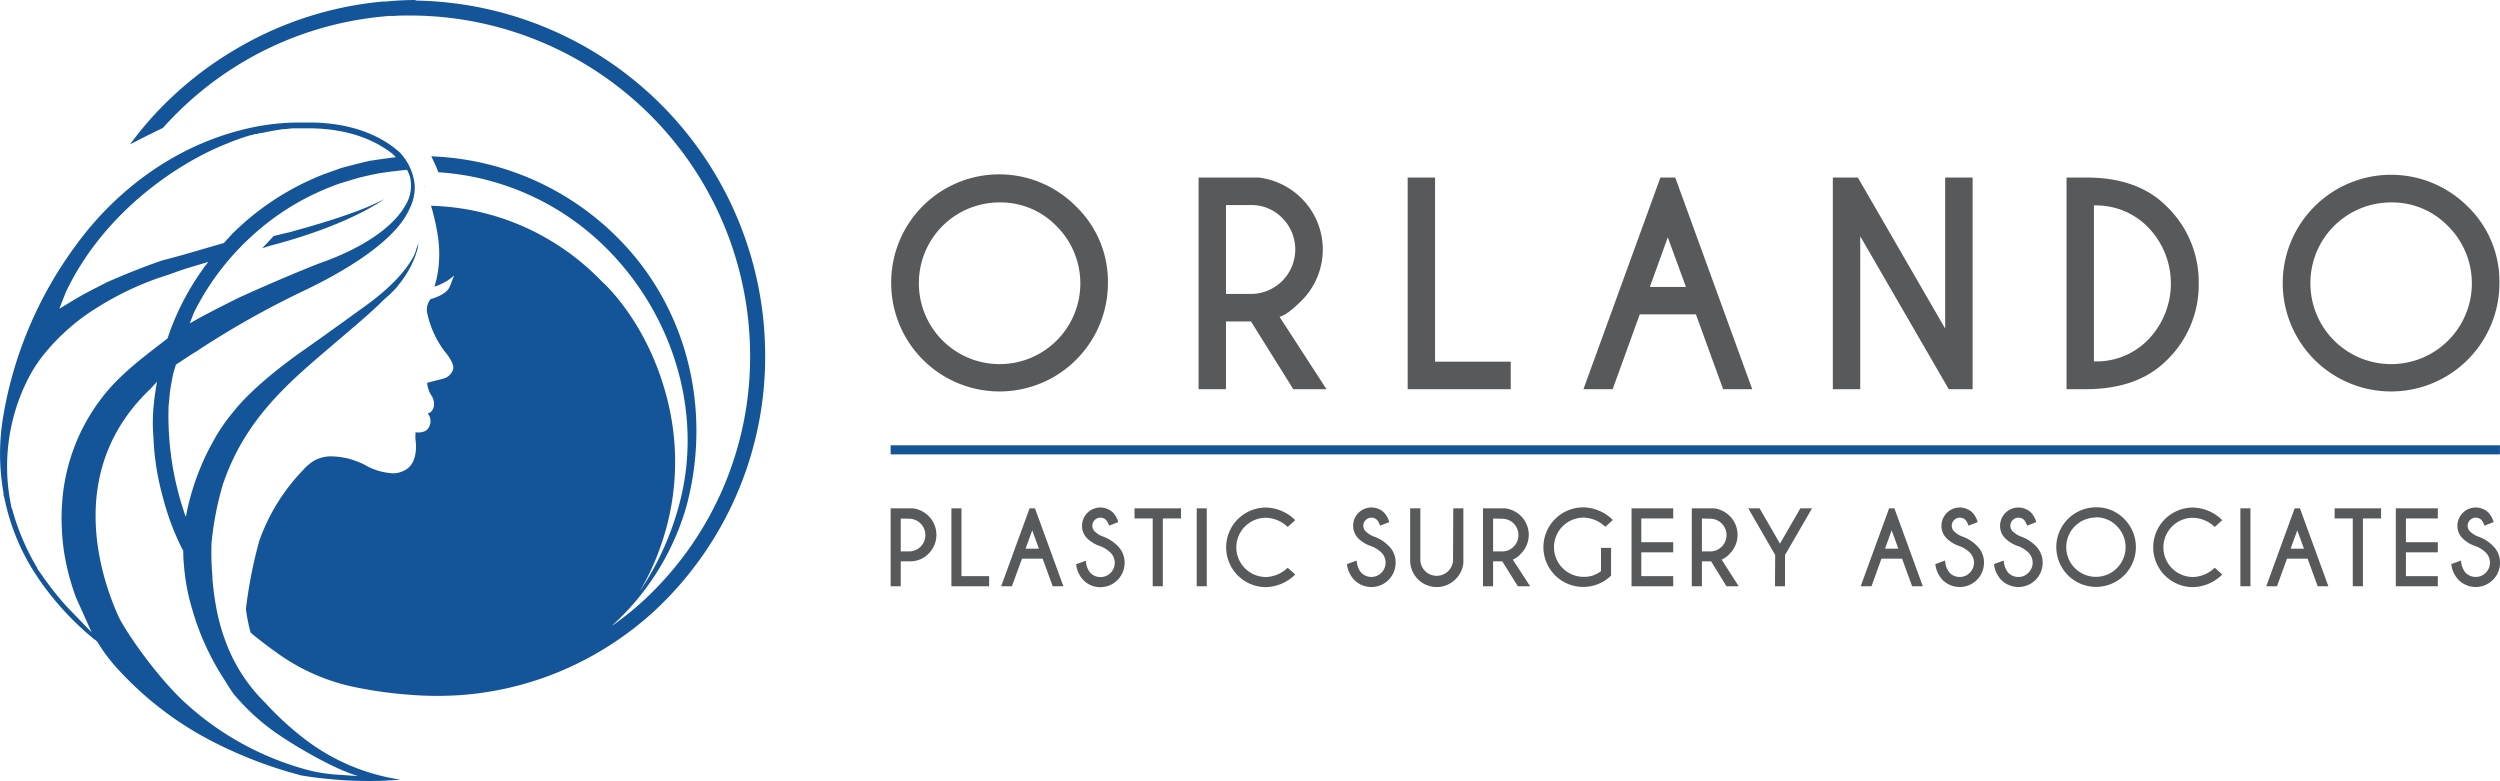
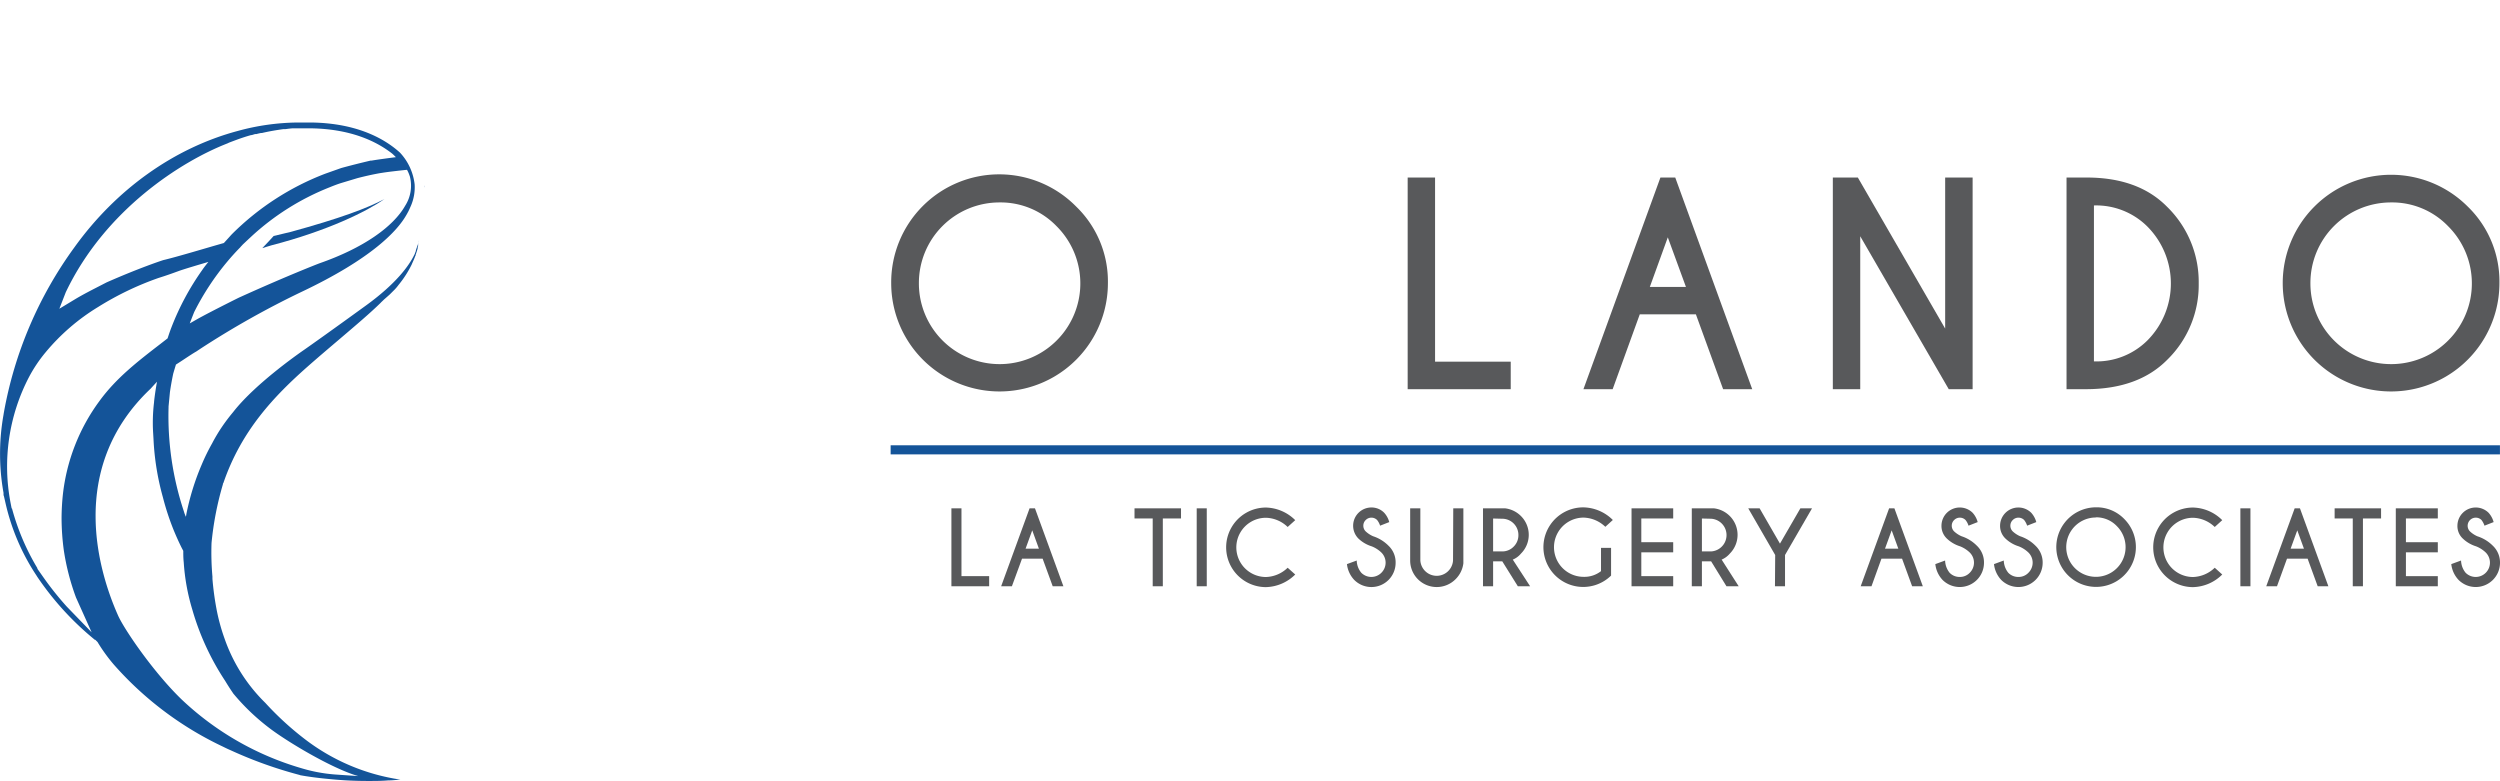
<svg xmlns="http://www.w3.org/2000/svg" viewBox="0 0 439.77 137.38">
  <defs>
    <style>.cls-1{fill:#145499;}.cls-2{fill:#58595b;}</style>
  </defs>
  <g id="Layer_2" data-name="Layer 2">
    <g id="Layer_1-2" data-name="Layer 1">
-       <path class="cls-1" d="M134.6,62.54a61.06,61.06,0,0,1-19.5,44.95,57.65,57.65,0,0,1-11.64,8.26h0c-.75.4-1.52.79-2.29,1.16a55.73,55.73,0,0,1-20.72,5.4c-1.16.06-2.31.1-3.47.1-1.77,0-3.42-.07-4.94-.2a72.93,72.93,0,0,1-10.24-1.47,35.74,35.74,0,0,1-13.4-6.13l-.85-.61c-.81-.6-1.63-1.23-2.47-1.9-.32-.24-.66-.52-1-.83-.15-.58-.29-1.13-.4-1.67-.19-.88-.33-1.72-.42-2.5a81.24,81.24,0,0,1,2.36-12l0,0a34.52,34.52,0,0,1,7.7-12.42h0a8.26,8.26,0,0,1,1.75-1.53,6,6,0,0,1,3.28-.87,13.54,13.54,0,0,1,3,.41,17,17,0,0,1,2.67,1,11,11,0,0,0,5.18,1.57A4.12,4.12,0,0,0,71,82.82c2.76-1.2,2.11-5.25,2.11-5.25a7.4,7.4,0,0,1,0-1.54,2.79,2.79,0,0,0,1.86-.3,2.15,2.15,0,0,0,.28-3,4.07,4.07,0,0,1,.44-.18c1.24-1,.35-2.75.35-2.75a5,5,0,0,1-.91-2.46L78,66.6A2.43,2.43,0,0,0,79.7,65c.36-1.14-1.55-3.28-1.55-3.28a17.12,17.12,0,0,1-3-6.65,2.91,2.91,0,0,1,.4-2.18l.19-.31.16,0c2.77-.85,3.14-2,3.23-2.18l.75-1.94a11.14,11.14,0,0,1-1.18.91,12.83,12.83,0,0,1-1.59.81l-.7.25.3-1a20.42,20.42,0,0,0,.36-7.55c0-.22-.07-.45-.11-.68v0a2,2,0,0,0-.09-.57s0,0,0,0c-.12-.74-.28-1.49-.45-2.2v0c-.17-.74-.37-1.48-.6-2.23a43.09,43.09,0,0,1,16.57,3.79,43.59,43.59,0,0,1,13.45,9.49S114.59,57,117.79,72a44.47,44.47,0,0,1-1.45,23.71,43.67,43.67,0,0,1-3.86,8.39,50.3,50.3,0,0,0,7-15.36c4.32-16-1.07-33.32-12.74-45A46,46,0,0,0,77.42,30.32l-.32,0L77,30c-.24-.58-.48-1.16-.76-1.71l-.37-.8.87.05a48.71,48.71,0,0,1,31.9,14.27c12.36,12.35,16.65,30.4,12.09,47.32a45.11,45.11,0,0,1-12.62,20.51c-.09.07-.18.16-.28.25l-.12.16a52.54,52.54,0,0,0,5.62-4.53,58.34,58.34,0,0,0,18.62-43A59.87,59.87,0,0,0,72.14,2.73c-1,0-2,0-2.94.08H69a5.05,5.05,0,0,0-.52,0,59.25,59.25,0,0,0-37.26,17c-.88.87-1.74,1.77-2.57,2.7-2.09,1-4.07,2-5.78,2.89a60.39,60.39,0,0,1,5.26-6.25A62.62,62.62,0,0,1,41.53,8.62s0,0,0,0A61.79,61.79,0,0,1,67.36.27l.5,0C69.59.1,71.33,0,73.1,0V.1A62.5,62.5,0,0,1,134.6,62.54Z" />
      <path class="cls-1" d="M74.66,32.6a2.79,2.79,0,0,1,.1.39c0-.09,0-.18-.05-.27A.61.61,0,0,0,74.66,32.6Z" />
      <path class="cls-1" d="M48.14,41.51s-1.57,1.73-2,2.14c.35-.1,1.24-.4,1.63-.5C57.64,40.59,64.5,37.21,67.64,35c-2.93,1.59-7.94,3.45-16.45,5.78Z" />
      <path class="cls-1" d="M46.67,123.64a29.3,29.3,0,0,1-7.18-11.34A34.27,34.27,0,0,1,38.06,107a51.52,51.52,0,0,1-.69-5.18l0-.39a48.08,48.08,0,0,1-.16-5.92,54.91,54.91,0,0,1,2-10.31c0-.08,0-.15.08-.22,3.19-9.32,9-15.34,14.77-20.45,1.95-1.72,3.9-3.37,5.71-4.91,2.9-2.47,5.41-4.6,7.2-6.36l.11-.12.12-.11.35-.34c.22-.19.69-.6,1-.88l.64-.64a7.73,7.73,0,0,0,.94-1.08l.1-.12a18.39,18.39,0,0,0,2.2-3.46c.1-.27.36-.77.61-1.45l.08-.17,0-.09a11.47,11.47,0,0,0,.35-1.12.44.44,0,0,0,0-.15,1.29,1.29,0,0,0,.08-.28l0-.15V43q.09-.39.18-.81c0,.09-.06.19-.08.28a.08.08,0,0,1,0,0l0,.14-.18.51-.07.2c-.09.26-.19.51-.25.75l0,.08s-.11.27-.14.36a1.07,1.07,0,0,1-.07.19c-1,2.11-3.34,5.24-8.51,9,0,0-6.88,5-10.85,7.78,0,0-8.5,5.77-12.56,11h0A31.59,31.59,0,0,0,38.45,76c-.41.67-.79,1.32-1.14,2a35.12,35.12,0,0,0-1.82,3.71,43.85,43.85,0,0,0-2.72,8.79c0,.14-.05.27-.08.41l-.25-.64L32.36,90a53.24,53.24,0,0,1-2.71-18.3l0-.19L29.89,69c.15-1.07.35-2.17.58-3.27,0,0,.18-.62.48-1.6l.87-.56c1.6-1.06,2.31-1.52,2.68-1.72h0l.81-.54A156,156,0,0,1,52.92,51.4c12.59-5.95,17-10.84,18.55-13.56.07-.11.13-.23.2-.35a2,2,0,0,1,.11-.2c.2-.39.37-.78.53-1.15a8.25,8.25,0,0,0,.63-3.69v0a9.77,9.77,0,0,0-2.58-5.6l0,0c-2.52-2.29-7.35-5.2-15.65-5.3l-1.07,0v0l-1.25,0a41.06,41.06,0,0,0-10.62,1.5c-11.16,3-21.34,10.25-28.66,20.43A70.26,70.26,0,0,0,.66,72.69l-.06.38,0,0A39,39,0,0,0,.62,86.7s0,.12,0,.2,0,.26.07.38L1,88.63a38.36,38.36,0,0,0,5.45,12.66l0,0,.07.12a51.41,51.41,0,0,0,10.17,11.14h.08l.4.4.06.11A29.76,29.76,0,0,0,20,116.88a59.3,59.3,0,0,0,18.86,14.29c.55.26,1.11.55,1.7.8a74.72,74.72,0,0,0,12.14,4.35l.13.05c1.41.26,3.16.49,5,.66a67.66,67.66,0,0,0,6.9.35c1.19,0,2.39,0,3.56-.1.72,0,1.45-.09,2.15-.14A36.29,36.29,0,0,1,53.6,130,53.11,53.11,0,0,1,46.67,123.64ZM71.48,29.88h.12a5.56,5.56,0,0,1,.44,1,1,1,0,0,1,.07.21,6.53,6.53,0,0,1-.83,5.09c-2.1,3.71-7.34,7.44-15.09,10.14-.86.33-5.57,2.18-12.82,5.43l-1.13.51c-.15.06-1.05.51-2.22,1.1-1.82.92-4.28,2.18-5.52,2.89l-1.12.64c.26-.68.52-1.35.78-2A45.85,45.85,0,0,1,40,46c.72-.86,1.48-1.7,2.27-2.5.13-.17.29-.31.43-.48l1-.94.41-.38A44.3,44.3,0,0,1,58,32.94c.66-.27,1.3-.52,2-.74l2.89-.87c1.29-.33,2.54-.62,4-.88l.4-.06C68.33,30.22,70.35,30,71.48,29.88ZM11.57,51.41C18.5,36.84,32,28.34,40,25.23l.29-.14h0l.74-.28.43-.16c.94-.35,1.85-.65,2.72-.89l.14,0h0a2,2,0,0,1,.4-.12l.12-.06H45l.12,0c.25-.07.51-.13.76-.18l.18,0c1.28-.3,2.53-.51,3.82-.69l.36,0c.44-.06.86-.11,1.25-.14l.35,0h0l.66,0H53c.24,0,.42,0,.55,0h.61c7.56,0,12.21,2.39,14.85,4.47.16.14.39.36.63.61-1.07.13-3.29.43-4.27.6l-.18,0c-1.51.36-3.13.75-5.17,1.31l-2.82,1A47,47,0,0,0,40.87,41.12c-.17.17-.33.35-.49.53,0,0-.4.44-1,1.1-3.15.89-8.14,2.41-10.64,3-.28.08-4.31,1.42-10,3.93l-1.36.7c-1.32.68-2.82,1.44-4.26,2.31l-2.68,1.62Zm-.35,45.36a41.69,41.69,0,0,0,2.15,8.34l2.75,6.12-4.39-4.54a55,55,0,0,1-4-5L6.54,100h.07a41.16,41.16,0,0,1-4.5-10.56H2.05l-.17-.87A34,34,0,0,1,5.1,66.33,25,25,0,0,1,8,62a37,37,0,0,1,9.26-8,53.17,53.17,0,0,1,10.64-5.11c1.35-.42,2.46-.82,3.47-1.19s3.6-1.13,5.29-1.63c-.43.53-.8,1-1.06,1.39a46.1,46.1,0,0,0-5.46,10.17h0s-.27.68-.66,1.89l-1.16.9c-4,3.09-7.82,6-10.83,10.13A34,34,0,0,0,11.06,87a41.23,41.23,0,0,0-.23,4.17A43.09,43.09,0,0,0,11.22,96.77Zm47.72,39.47a27.62,27.62,0,0,1-6-1.13,51.6,51.6,0,0,1-21-12.08c-5-4.83-10.15-12.42-11.18-14.78-3.25-7.29-9.18-25.78,5.74-39.88,0,0,.5-.56,1.12-1.22-.12.63-.22,1.27-.32,1.94-.07.52-.15,1.07-.2,1.62a.18.18,0,0,1,0,.05,30,30,0,0,0-.16,5.43l.06,1a45.94,45.94,0,0,0,1.65,10.27,45.84,45.84,0,0,0,1.85,5.67c.41,1,.89,2.1,1.46,3.24l.28.53c0,.65,0,1.31.08,2a36.8,36.8,0,0,0,1.52,8.37,45.37,45.37,0,0,0,5.76,12.49c.4.66.82,1.33,1.28,2l0,0c.06.1.12.17.15.23a38.38,38.38,0,0,0,6.25,6c3,2.33,11.06,7.19,15.74,8.53Z" />
      <rect class="cls-1" x="156.67" y="78.33" width="283.09" height="1.6" />
-       <path class="cls-2" d="M158.45,98.74v4.39h-1.78V89.42h3.89a4.73,4.73,0,0,1,2.8,1.36,4.68,4.68,0,0,1,0,6.6,4.48,4.48,0,0,1-3.29,1.36Zm0-7.53V97h1.62a2.88,2.88,0,0,0,0-5.75Z" />
      <path class="cls-2" d="M167.36,103.13V89.42h1.77v11.93H174v1.78Z" />
      <path class="cls-2" d="M182.06,89.42l5,13.71h-1.88l-1.77-4.85h-3.63L178,103.13h-1.89l5-13.71Zm.69,7.09-1.17-3.22-1.17,3.22Z" />
-       <path class="cls-2" d="M193.61,96.1a5.91,5.91,0,0,1-2.36-1.4,3,3,0,0,1-.91-2.24,3.22,3.22,0,0,1,5.48-2.26,4,4,0,0,1,.89,1.64l-1.61.63a3.32,3.32,0,0,0-.53-1,1.41,1.41,0,0,0-1-.41,1.39,1.39,0,0,0-1,.42,1.37,1.37,0,0,0-.42,1,1.39,1.39,0,0,0,.42,1,4.5,4.5,0,0,0,1.3.85A6.77,6.77,0,0,1,196.57,96a4.06,4.06,0,0,1,1.26,3,4.28,4.28,0,0,1-4.27,4.29,4.12,4.12,0,0,1-3-1.26,4.81,4.81,0,0,1-1.27-2.77l1.73-.63a3.5,3.5,0,0,0,.79,2.15,2.51,2.51,0,1,0,3.55-3.55A5.18,5.18,0,0,0,193.61,96.1Z" />
      <path class="cls-2" d="M204.55,91.2v11.93h-1.78V91.2h-3.2V89.42h8.18V91.2Z" />
      <path class="cls-2" d="M212.28,89.42v13.71h-1.77V89.42Z" />
      <path class="cls-2" d="M226.51,99.87l1.33,1.19a7.56,7.56,0,0,1-5.15,2.22,7,7,0,0,1,0-14,7.56,7.56,0,0,1,5.15,2.22l-1.33,1.2a5.71,5.71,0,0,0-3.82-1.62,5.21,5.21,0,1,0,0,10.42A5.71,5.71,0,0,0,226.51,99.87Z" />
      <path class="cls-2" d="M241.28,96.1a5.91,5.91,0,0,1-2.36-1.4,3.21,3.21,0,0,1,2.31-5.43,3.1,3.1,0,0,1,2.26.93,3.92,3.92,0,0,1,.89,1.64l-1.61.63a3.12,3.12,0,0,0-.53-1,1.41,1.41,0,0,0-1-.41,1.39,1.39,0,0,0-1,.42,1.37,1.37,0,0,0-.42,1,1.39,1.39,0,0,0,.42,1,4.64,4.64,0,0,0,1.3.85A6.74,6.74,0,0,1,244.25,96a4,4,0,0,1,1.25,3,4.26,4.26,0,0,1-7.29,3,4.81,4.81,0,0,1-1.27-2.77l1.72-.63a3.5,3.5,0,0,0,.8,2.15,2.49,2.49,0,0,0,3.54,0,2.5,2.5,0,0,0,0-3.55A5.18,5.18,0,0,0,241.28,96.1Z" />
      <path class="cls-2" d="M255.64,89.42h1.78v9.66a4.74,4.74,0,0,1-1.36,2.79,4.67,4.67,0,0,1-8-3.29V89.42h1.79v9.16a2.88,2.88,0,0,0,5.75,0Z" />
      <path class="cls-2" d="M264.26,98.74h-1.61v4.39h-1.78V89.42h3.89a4.74,4.74,0,0,1,2.79,1.36,4.66,4.66,0,0,1,0,6.6,3.7,3.7,0,0,1-1.44,1.06l3.05,4.69H267Zm-1.61-7.53V97h1.61a2.77,2.77,0,0,0,2-.84,2.8,2.8,0,0,0,.84-2.05,2.85,2.85,0,0,0-2.87-2.86Z" />
      <path class="cls-2" d="M283.4,101.25a7,7,0,1,1-4.83-12,7.53,7.53,0,0,1,5.14,2.22l-1.32,1.2a5.75,5.75,0,0,0-3.82-1.62,5.21,5.21,0,1,0,0,10.42,4.73,4.73,0,0,0,3.06-1V96.38h1.77Z" />
      <path class="cls-2" d="M294.33,89.42V91.2h-5.61v4.18h5.61v1.78h-5.61v4.19h5.61v1.78H287V89.42Z" />
      <path class="cls-2" d="M301,98.74h-1.62v4.39h-1.78V89.42h3.89a4.73,4.73,0,0,1,2.8,1.36,4.68,4.68,0,0,1,0,6.6,3.85,3.85,0,0,1-1.44,1.06l3,4.69H303.7Zm-1.62-7.53V97H301a2.88,2.88,0,0,0,0-5.75Z" />
      <path class="cls-2" d="M312.27,97.63l-4.74-8.21h2l3.58,6.21,3.59-6.21h2.05L314,97.63v5.5h-1.77Z" />
      <path class="cls-2" d="M333.24,89.42l5,13.71h-1.88l-1.77-4.85h-3.63l-1.75,4.85h-1.9l5-13.71Zm.69,7.09-1.17-3.22-1.17,3.22Z" />
      <path class="cls-2" d="M344.79,96.1a5.91,5.91,0,0,1-2.36-1.4,3.05,3.05,0,0,1-.91-2.24A3.22,3.22,0,0,1,347,90.2a4,4,0,0,1,.89,1.64l-1.61.63a3.12,3.12,0,0,0-.53-1,1.41,1.41,0,0,0-1-.41,1.39,1.39,0,0,0-1,.42,1.37,1.37,0,0,0-.42,1,1.39,1.39,0,0,0,.42,1,4.64,4.64,0,0,0,1.3.85A6.71,6.71,0,0,1,347.75,96,4.06,4.06,0,0,1,349,99a4.27,4.27,0,0,1-7.3,3,4.8,4.8,0,0,1-1.26-2.77l1.72-.63a3.56,3.56,0,0,0,.79,2.15,2.42,2.42,0,0,0,1.78.74,2.38,2.38,0,0,0,1.77-.74,2.5,2.5,0,0,0,0-3.55A5.18,5.18,0,0,0,344.79,96.1Z" />
      <path class="cls-2" d="M355.1,96.1a5.91,5.91,0,0,1-2.36-1.4,3.05,3.05,0,0,1-.91-2.24,3.22,3.22,0,0,1,5.48-2.26,4,4,0,0,1,.89,1.64l-1.61.63a3.32,3.32,0,0,0-.53-1,1.41,1.41,0,0,0-1-.41,1.39,1.39,0,0,0-1,.42,1.37,1.37,0,0,0-.42,1,1.39,1.39,0,0,0,.42,1,4.64,4.64,0,0,0,1.3.85A6.77,6.77,0,0,1,358.06,96a4.06,4.06,0,0,1,1.26,3,4.27,4.27,0,0,1-7.3,3,4.8,4.8,0,0,1-1.26-2.77l1.72-.63a3.56,3.56,0,0,0,.79,2.15,2.42,2.42,0,0,0,1.78.74,2.38,2.38,0,0,0,1.77-.74,2.5,2.5,0,0,0,0-3.55A5.18,5.18,0,0,0,355.1,96.1Z" />
      <path class="cls-2" d="M373.68,91.3a7,7,0,1,1-5-2.06A6.76,6.76,0,0,1,373.68,91.3Zm-5-.27a5.22,5.22,0,1,0,3.7,1.53A5,5,0,0,0,368.72,91Z" />
      <path class="cls-2" d="M389.59,99.87l1.32,1.19a7.53,7.53,0,0,1-5.14,2.22,7,7,0,1,1,0-14,7.53,7.53,0,0,1,5.14,2.22l-1.32,1.2a5.75,5.75,0,0,0-3.82-1.62,5.21,5.21,0,1,0,0,10.42A5.75,5.75,0,0,0,389.59,99.87Z" />
      <path class="cls-2" d="M395.87,89.42v13.71H394.1V89.42Z" />
      <path class="cls-2" d="M404.58,89.42l5,13.71h-1.88l-1.77-4.85h-3.63l-1.76,4.85h-1.89l5-13.71Zm.7,7.09-1.17-3.22-1.17,3.22Z" />
      <path class="cls-2" d="M415.66,91.2v11.93h-1.79V91.2h-3.19V89.42h8.17V91.2Z" />
      <path class="cls-2" d="M428.83,89.42V91.2h-5.61v4.18h5.61v1.78h-5.61v4.19h5.61v1.78h-7.39V89.42Z" />
      <path class="cls-2" d="M435.55,96.1a5.91,5.91,0,0,1-2.36-1.4,3,3,0,0,1-.91-2.24,3.22,3.22,0,0,1,5.48-2.26,4,4,0,0,1,.89,1.64l-1.61.63a3.32,3.32,0,0,0-.53-1,1.42,1.42,0,0,0-1-.41,1.43,1.43,0,0,0-1.43,1.43,1.39,1.39,0,0,0,.42,1,4.5,4.5,0,0,0,1.3.85A6.77,6.77,0,0,1,438.51,96a4.06,4.06,0,0,1,1.26,3,4.27,4.27,0,0,1-7.3,3,4.81,4.81,0,0,1-1.27-2.77l1.72-.63a3.56,3.56,0,0,0,.8,2.15,2.5,2.5,0,0,0,3.55,0,2.52,2.52,0,0,0,0-3.55A5.18,5.18,0,0,0,435.55,96.1Z" />
      <path class="cls-2" d="M189.3,36.33a18.33,18.33,0,0,1,5.59,13.47,19.06,19.06,0,0,1-38.12,0A19,19,0,0,1,189.3,36.33Zm-13.47-.72A14.17,14.17,0,0,0,161.64,49.8a14.2,14.2,0,1,0,24.23-10A13.66,13.66,0,0,0,175.83,35.61Z" />
-       <path class="cls-2" d="M220.06,56.55h-4.4V68.46h-4.82V31.23h10.57a12.84,12.84,0,0,1,7.58,3.7,12.7,12.7,0,0,1,0,17.92c-1.7,1.7-3,2.67-3.91,2.88l8.26,12.73H227.5Zm-4.4-20.48V51.71h4.4a7.83,7.83,0,0,0,5.5-13.36,7.52,7.52,0,0,0-5.5-2.28Z" />
      <path class="cls-2" d="M247.62,68.46V31.23h4.82V63.62h13.31v4.84Z" />
      <path class="cls-2" d="M294.69,31.23l13.54,37.23h-5.12l-4.79-13.17h-9.87l-4.77,13.17h-5.14l13.54-37.23Zm1.88,19.24-3.19-8.72-3.16,8.72Z" />
      <path class="cls-2" d="M322.41,31.23h4.4L342.17,57.8V31.23H347V68.46H342.8l-15.57-26.9v26.9h-4.82Z" />
      <path class="cls-2" d="M367.06,31.23q9.07,0,14.14,5.14a18.45,18.45,0,0,1,5.57,13.48,18.4,18.4,0,0,1-5.57,13.47q-5.07,5.1-14.14,5.14h-3.54V31.23Zm1.28,4.91V63.57a12.69,12.69,0,0,0,9.42-3.7,14.21,14.21,0,0,0,0-20A12.76,12.76,0,0,0,368.34,36.14Z" />
      <path class="cls-2" d="M434.09,36.33a18.35,18.35,0,0,1,5.58,13.47,19.06,19.06,0,0,1-38.12,0,19.06,19.06,0,0,1,32.54-13.47Zm-13.48-.72A14.17,14.17,0,0,0,406.42,49.8a14.2,14.2,0,1,0,24.23-10A13.66,13.66,0,0,0,420.61,35.61Z" />
    </g>
  </g>
</svg>